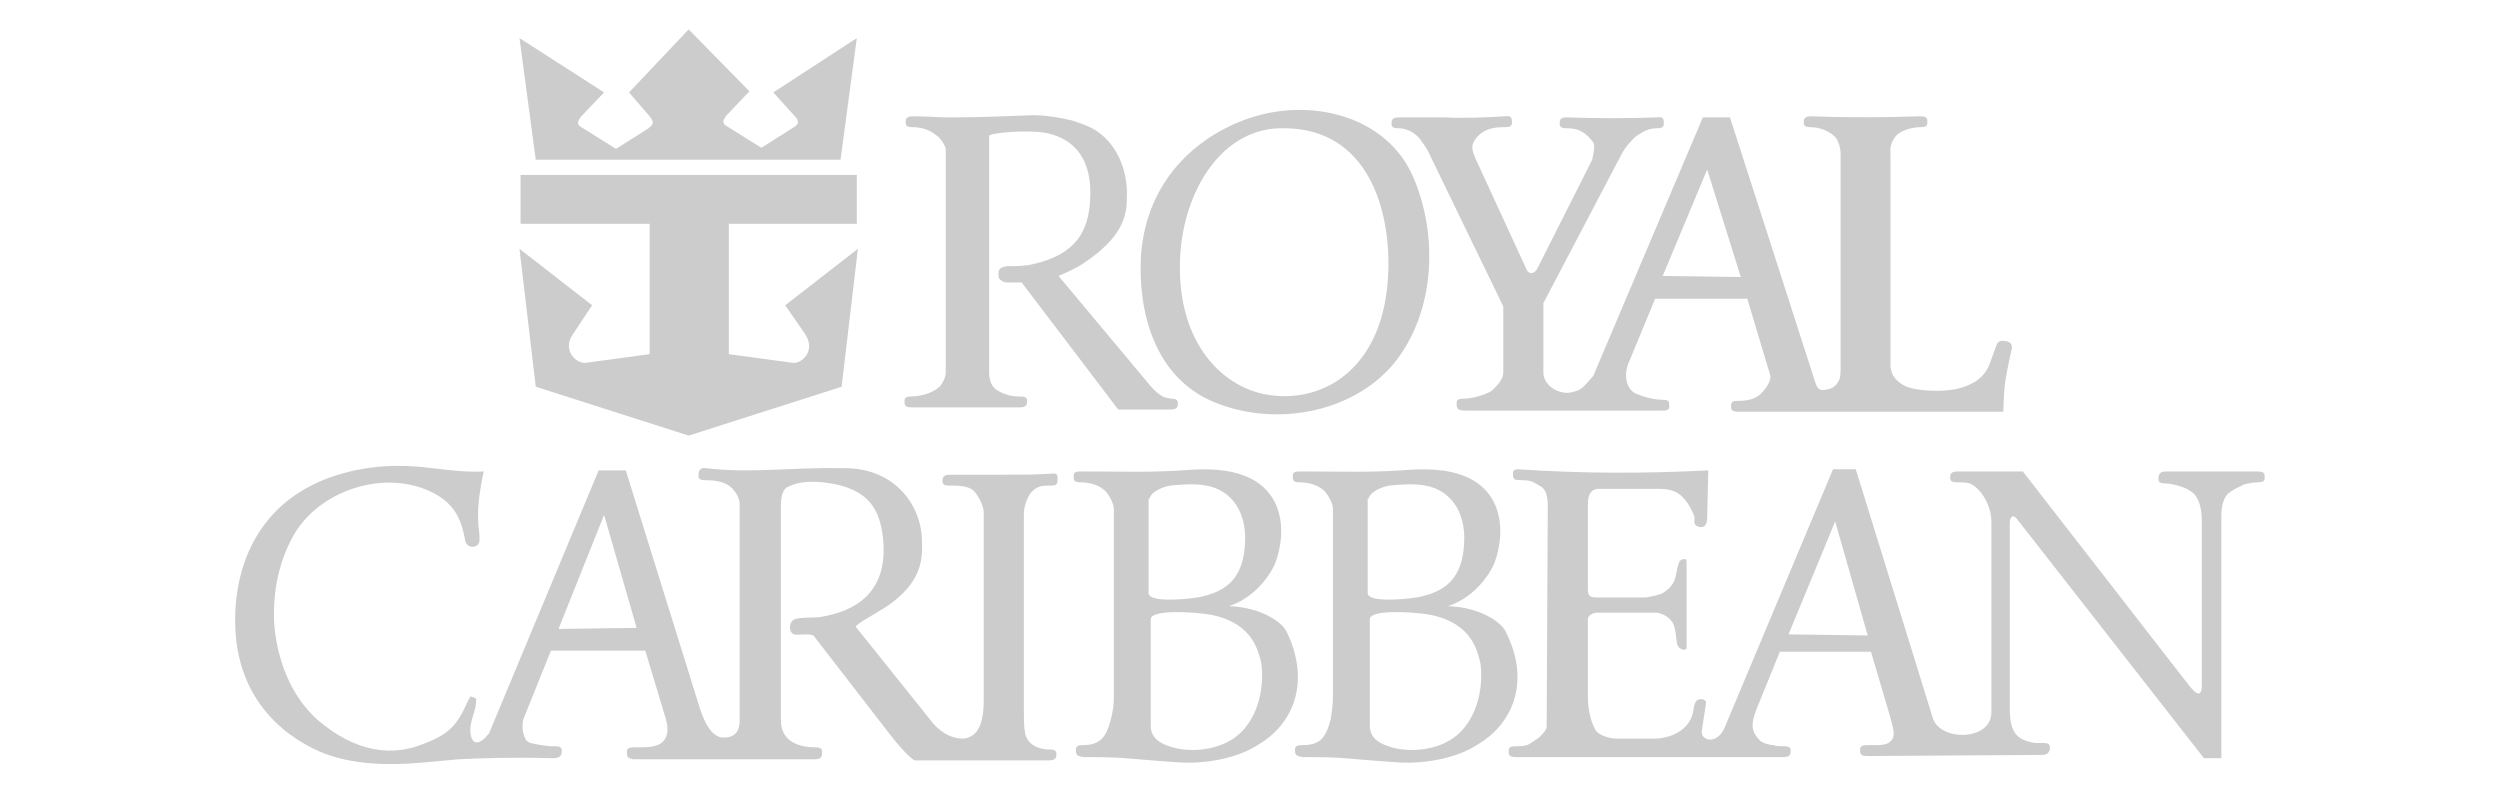
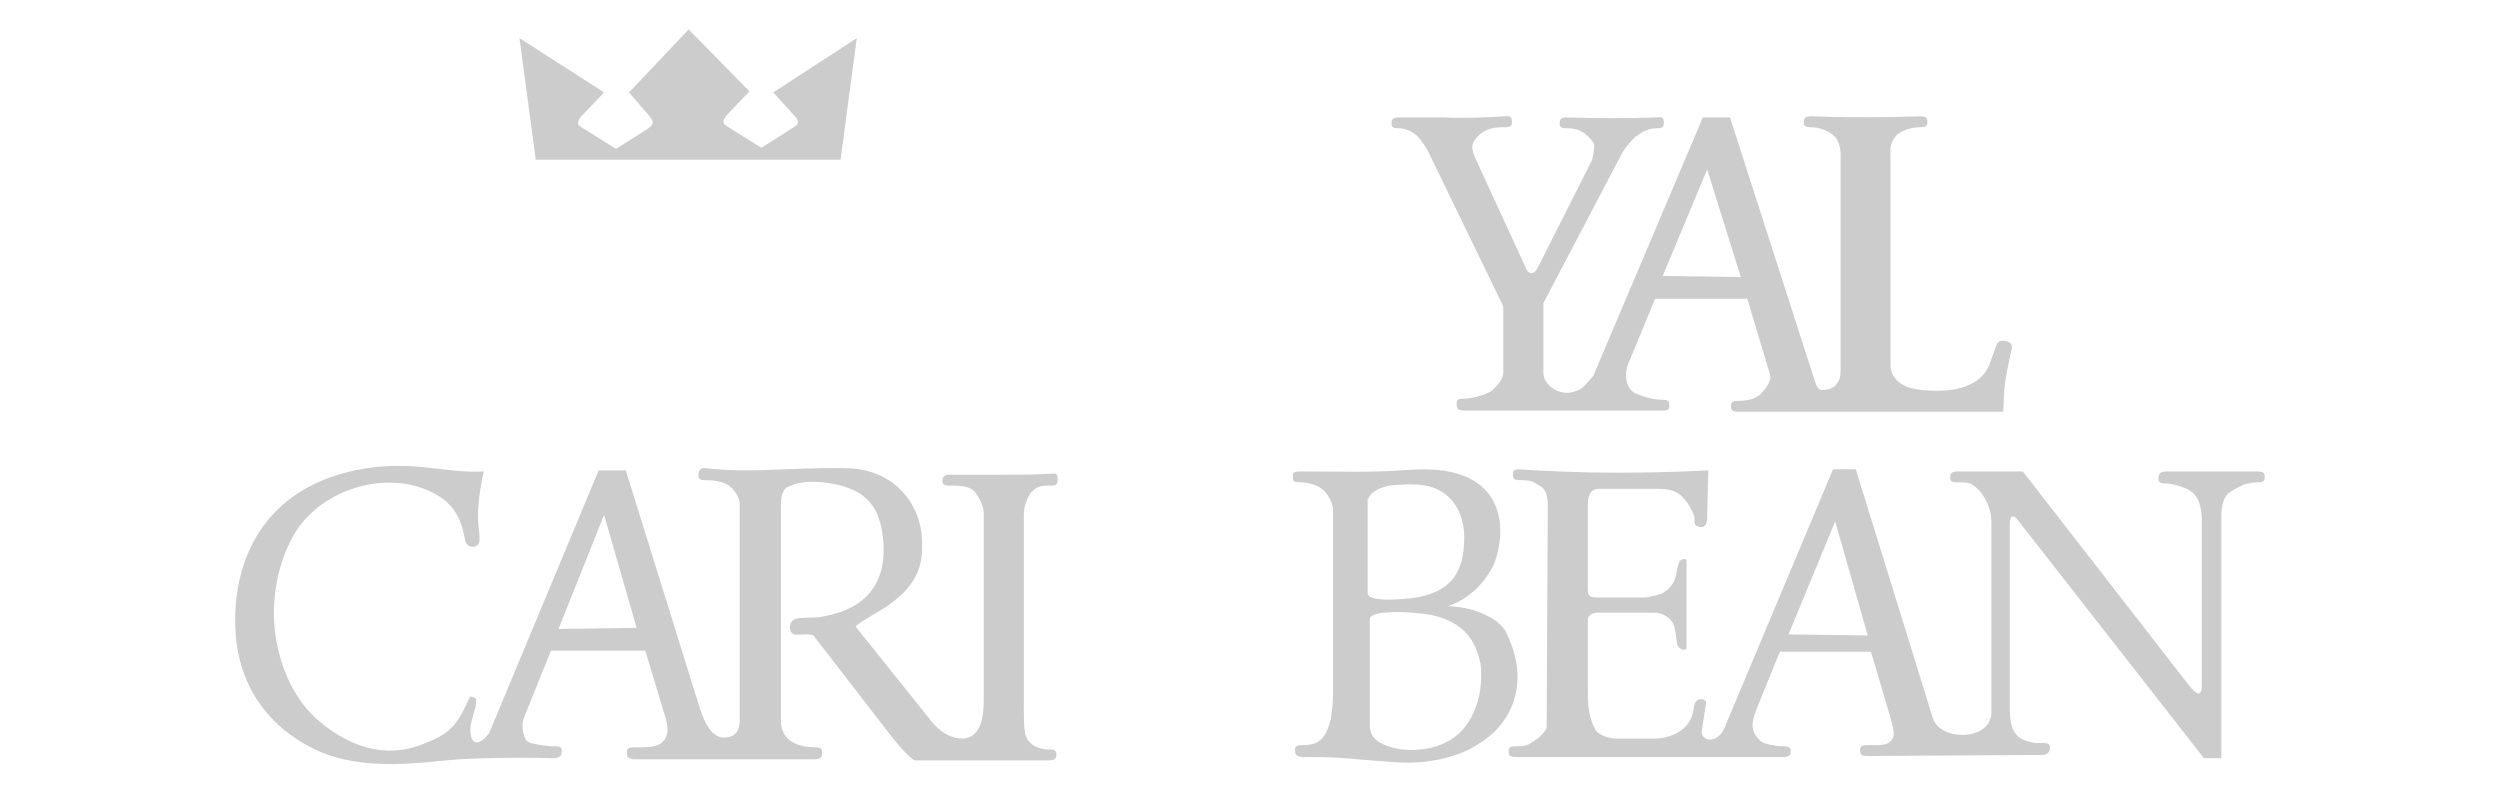
<svg xmlns="http://www.w3.org/2000/svg" width="170" height="54" viewBox="0 0 170 54" fill="none">
  <g clip-path="url(#clip0)">
    <path fill-rule="evenodd" clip-rule="evenodd" d="M71.54 32.207C70.359 32.281 69.622 32.281 68.073 32.281C67.557 32.281 65.123 32.281 64.606 32.281C64.09 32.281 64.09 32.502 64.09 32.724C64.09 32.945 64.237 33.019 64.532 33.019C65.123 33.019 65.86 33.019 66.229 33.389C66.376 33.536 66.893 34.275 66.893 34.866V47.643C66.893 49.637 66.229 50.154 65.491 50.227C64.828 50.227 64.016 49.932 63.279 48.972L58.189 42.62C58.263 42.399 59.296 41.882 60.328 41.217C62.689 39.592 62.762 38.041 62.689 36.638C62.615 34.349 60.845 31.837 57.452 31.837C53.616 31.764 51.182 32.207 48.011 31.837C47.568 31.764 47.495 32.059 47.495 32.355C47.495 32.576 47.642 32.65 47.937 32.65C48.527 32.65 49.117 32.724 49.56 33.019C49.781 33.167 50.297 33.684 50.297 34.275V48.972C50.297 49.637 50.076 50.154 49.191 50.154C48.232 50.154 47.716 48.603 47.495 47.864L42.553 31.985H40.709L33.259 49.858C32.448 50.892 32.079 50.449 32.005 49.932C31.858 49.046 32.448 48.307 32.374 47.495L32.005 47.347C31.71 47.79 31.563 48.307 31.268 48.75C30.604 49.858 29.719 50.227 28.76 50.597C26.769 51.409 24.261 51.261 21.532 48.898C19.762 47.273 18.877 44.91 18.655 42.547C18.508 40.331 18.951 38.041 20.131 36.121C22.048 33.167 26.4 31.911 29.498 33.536C31.047 34.349 31.415 35.53 31.637 36.786C31.71 37.155 32.153 37.303 32.448 37.081C32.669 36.934 32.596 36.638 32.596 36.269C32.374 34.866 32.596 33.462 32.891 32.059C31.489 32.133 30.162 31.911 28.76 31.764C27.285 31.616 25.441 31.616 23.523 32.133C17.549 33.684 15.853 38.558 16 42.62C16.148 47.199 18.877 49.858 21.753 51.114C23.818 52 26.4 52.074 28.76 51.852C29.572 51.779 30.383 51.705 31.194 51.631C32.669 51.557 34.734 51.483 37.611 51.557C38.127 51.557 38.201 51.335 38.201 51.04C38.201 50.818 38.054 50.745 37.759 50.745H37.39C36.873 50.671 36.136 50.597 35.915 50.449C35.62 50.301 35.398 49.415 35.62 48.824L37.464 44.245H43.88L45.282 48.898C45.503 49.711 45.356 50.154 45.061 50.449C44.766 50.745 44.175 50.818 43.585 50.818C43.438 50.818 43.29 50.818 43.069 50.818C42.774 50.818 42.627 50.892 42.627 51.114C42.627 51.409 42.627 51.557 43.069 51.631H55.387C55.903 51.631 55.903 51.409 55.903 51.114C55.903 50.892 55.755 50.818 55.46 50.818C54.354 50.818 53.1 50.449 53.1 48.972V34.349C53.1 33.61 53.321 33.167 53.616 33.093C54.354 32.724 55.165 32.724 55.977 32.798C59.296 33.167 59.812 34.866 60.033 36.49C60.476 40.257 58.189 41.586 55.755 41.956C55.165 42.03 54.502 41.956 54.059 42.103C53.616 42.251 53.616 42.99 53.985 43.137C54.354 43.211 54.944 43.063 55.313 43.211L60.623 50.08C60.845 50.375 61.951 51.705 62.246 51.705H71.318C71.835 51.705 71.835 51.483 71.835 51.261C71.835 51.04 71.687 50.966 71.392 50.966C70.286 50.966 69.769 50.375 69.695 49.784C69.622 49.415 69.622 48.824 69.622 48.307V34.94C69.622 34.275 69.991 33.61 70.138 33.462C70.581 33.019 70.876 33.019 71.466 33.019C71.761 33.019 71.908 32.945 71.908 32.724C71.908 32.428 71.982 32.133 71.54 32.207ZM37.98 42.768L41.078 35.013L43.29 42.694L37.98 42.768Z" fill="#CCCCCC" />
    <path fill-rule="evenodd" clip-rule="evenodd" d="M153.484 32.059H147.288C146.845 32.059 146.772 32.281 146.772 32.576C146.772 32.798 146.919 32.871 147.214 32.871C147.509 32.871 147.804 32.945 148.099 33.019C148.616 33.167 149.058 33.389 149.279 33.684C149.501 33.979 149.722 34.496 149.722 35.383V46.609C149.722 47.126 149.574 47.495 148.911 46.682L137.552 32.059H133.127C132.61 32.059 132.61 32.281 132.61 32.502C132.61 32.724 132.758 32.798 133.053 32.798C133.422 32.798 133.717 32.798 133.938 32.871C134.676 33.167 135.413 34.349 135.413 35.456V48.455C135.413 50.375 131.946 50.449 131.43 48.824L126.193 31.911H124.645L117.269 49.489C116.752 50.671 115.646 50.375 115.72 49.711L116.015 47.79C116.015 47.569 115.72 47.495 115.499 47.569C115.13 47.716 115.204 48.307 115.056 48.676C114.687 49.784 113.433 50.227 112.475 50.227H109.967C109.45 50.227 108.713 50.006 108.492 49.637C108.123 48.972 107.975 48.16 107.975 47.273V42.103C107.975 41.882 108.27 41.66 108.639 41.66H112.548C112.991 41.66 113.507 41.956 113.728 42.325C113.95 42.694 113.95 43.211 114.023 43.654C114.023 43.802 114.097 43.95 114.171 44.024C114.318 44.171 114.54 44.245 114.687 44.097V38.115C114.687 37.968 114.245 37.968 114.171 38.263C113.95 38.854 114.023 39.371 113.655 39.814C113.507 40.035 113.286 40.183 113.065 40.331C112.77 40.479 112.327 40.552 111.958 40.626H108.565C107.975 40.626 107.975 40.405 107.975 39.962V34.275C107.975 33.536 108.27 33.241 108.713 33.241H112.843C113.876 33.241 114.318 33.61 114.687 34.127C114.835 34.275 115.13 34.866 115.204 35.087C115.277 35.309 115.13 35.604 115.351 35.752C115.646 35.9 116.089 35.973 116.089 35.161L116.162 31.985C111.884 32.207 107.607 32.207 103.255 31.911C102.812 31.911 102.886 32.133 102.886 32.355C102.886 32.576 103.034 32.65 103.329 32.65C103.697 32.65 103.992 32.65 104.287 32.798C104.435 32.871 104.656 33.019 104.804 33.093C105.32 33.462 105.246 34.275 105.246 34.939L105.173 49.415C105.173 49.637 104.878 49.932 104.656 50.154C104.435 50.301 104.214 50.449 103.992 50.597C103.697 50.745 103.402 50.745 103.034 50.745C102.739 50.745 102.591 50.818 102.591 51.04C102.591 51.335 102.591 51.483 103.107 51.483H121.252C121.768 51.483 121.768 51.261 121.768 51.04C121.768 50.818 121.62 50.745 121.325 50.745C121.03 50.745 120.809 50.745 120.588 50.671C120.367 50.671 119.777 50.523 119.629 50.301C119.113 49.784 119.039 49.267 119.408 48.307L121.03 44.319H127.226L128.406 48.307C128.775 49.637 128.996 50.154 128.406 50.523C128.185 50.671 127.595 50.671 127.595 50.671C127.447 50.671 127.226 50.671 126.931 50.671C126.636 50.671 126.488 50.745 126.488 50.966C126.488 51.261 126.488 51.409 127.005 51.409L138.88 51.335C139.248 51.335 139.396 51.114 139.396 50.818C139.396 50.597 139.248 50.523 138.953 50.523C138.732 50.523 138.511 50.523 138.363 50.523C137.995 50.449 137.626 50.375 137.331 50.154C137.036 49.932 136.667 49.563 136.667 48.233V35.604C136.667 35.087 136.888 35.013 137.109 35.235L149.87 51.557H151.05V35.087C151.05 34.422 151.197 33.758 151.64 33.462C151.935 33.241 152.304 33.093 152.599 32.945C152.894 32.871 153.189 32.798 153.557 32.798C153.852 32.798 154 32.724 154 32.502C154 32.207 154 32.059 153.484 32.059ZM121.62 43.137L124.792 35.456L127.005 43.211L121.62 43.137Z" fill="#CCCCCC" />
    <path fill-rule="evenodd" clip-rule="evenodd" d="M136.298 23.196C136.151 23.122 135.856 23.196 135.782 23.418L135.266 24.821C134.823 25.929 133.717 26.298 133.053 26.446C132.094 26.668 130.398 26.594 129.66 26.298C129.144 26.077 128.554 25.634 128.554 24.821V10.567C128.554 10.272 128.48 9.902 128.775 9.459C129.07 8.868 130.029 8.647 130.619 8.647C130.914 8.647 131.061 8.573 131.061 8.351C131.061 8.056 131.061 7.908 130.545 7.908C130.176 7.908 127.226 8.056 123.169 7.908C122.653 7.908 122.653 8.13 122.653 8.351C122.653 8.573 122.801 8.647 123.096 8.647C123.686 8.647 124.349 8.868 124.792 9.312C124.94 9.459 125.161 9.976 125.161 10.419V25.191C125.161 25.634 125.087 25.929 124.792 26.224C124.571 26.446 124.202 26.52 123.907 26.52C123.686 26.52 123.538 26.298 123.464 26.077L117.638 7.982H115.794L108.344 25.56C107.828 26.151 107.533 26.52 107.164 26.594C106.721 26.741 106.5 26.741 106.205 26.668C105.468 26.52 104.951 25.929 104.951 25.338V20.611L110.262 10.493C110.483 10.05 110.999 9.459 111.294 9.238C111.737 8.942 112.106 8.721 112.696 8.721C112.991 8.721 113.138 8.647 113.138 8.425C113.138 8.13 113.138 7.908 112.696 7.982C110.631 8.056 108.713 8.056 106.5 7.982C106.058 7.982 106.058 8.204 106.058 8.425C106.058 8.647 106.205 8.721 106.5 8.721C107.09 8.721 107.68 8.795 108.344 9.681C108.492 9.902 108.344 10.493 108.27 10.863L104.582 18.174C104.361 18.691 103.919 18.691 103.771 18.248L100.305 10.715C100.157 10.346 100.01 9.976 100.231 9.607C100.821 8.647 101.78 8.647 102.37 8.647C102.665 8.647 102.812 8.573 102.812 8.351C102.812 8.056 102.812 7.835 102.296 7.908C101.19 7.982 99.346 8.056 98.239 7.982C97.281 7.982 96.322 7.982 95.141 7.982C94.625 7.982 94.625 8.204 94.625 8.425C94.625 8.647 94.773 8.721 95.068 8.721C95.658 8.721 96.248 9.016 96.617 9.533C96.764 9.755 97.059 10.124 97.207 10.493L102.222 20.833V25.338C102.222 25.929 101.485 26.52 101.411 26.594C100.895 26.889 100.083 27.111 99.493 27.111C99.198 27.111 99.051 27.185 99.051 27.406C99.051 27.849 99.124 27.923 99.788 27.923H113.065C113.581 27.923 113.507 27.702 113.507 27.48C113.507 27.258 113.36 27.185 113.065 27.185C112.401 27.185 111.737 26.963 111.368 26.815C110.631 26.594 110.336 25.56 110.778 24.6L112.548 20.316H118.818L120.367 25.486C120.514 25.929 119.924 26.594 119.703 26.815C119.26 27.185 118.744 27.258 118.154 27.258C117.859 27.258 117.711 27.332 117.711 27.554C117.711 27.849 117.711 27.997 118.228 27.997H136.224C136.298 26.372 136.224 26.298 136.814 23.64C136.814 23.27 136.519 23.196 136.298 23.196ZM113.065 18.765L116.089 11.527L118.375 18.839L113.065 18.765Z" fill="#CCCCCC" />
-     <path fill-rule="evenodd" clip-rule="evenodd" d="M58.263 15.22V11.896H35.398V15.22H44.175V24.083L39.824 24.673C39.234 24.747 38.201 23.861 38.939 22.753L40.266 20.759L35.325 16.919L36.431 26.298L46.831 29.622L57.23 26.298L58.337 16.919L53.395 20.759L54.723 22.679C55.534 23.861 54.501 24.747 53.911 24.673L49.56 24.083V15.22H58.263Z" fill="#CCCCCC" />
    <path fill-rule="evenodd" clip-rule="evenodd" d="M53.985 7.835C54.354 8.204 54.354 8.425 53.985 8.647L51.772 10.05L49.412 8.573C49.117 8.425 49.117 8.204 49.412 7.835L50.961 6.21L46.831 2L42.774 6.284L44.175 7.908C44.47 8.278 44.47 8.425 44.102 8.721L41.889 10.124L39.529 8.647C39.234 8.499 39.234 8.278 39.529 7.908L41.078 6.284L35.325 2.591L36.431 10.863H57.157L58.263 2.591L52.584 6.284L53.985 7.835Z" fill="#CCCCCC" />
-     <path fill-rule="evenodd" clip-rule="evenodd" d="M96.1 12.044C94.33 7.909 89.167 6.579 84.889 8.056C81.275 9.312 77.956 12.34 77.587 17.362C77.366 21.129 78.472 25.634 82.529 27.332C86.586 29.031 91.823 28.145 94.699 24.821C97.649 21.276 97.797 15.959 96.1 12.044ZM94.404 18.47C94.183 24.821 90.274 27.332 86.512 26.889C83.193 26.52 80.021 23.344 80.243 17.657C80.39 13.226 82.972 8.573 87.397 8.721C93.076 8.795 94.552 14.334 94.404 18.47Z" fill="#CCCCCC" />
-     <path fill-rule="evenodd" clip-rule="evenodd" d="M71.982 18.765C72.498 18.544 73.309 18.174 73.605 17.953C76.407 16.106 76.629 14.629 76.629 13.374C76.702 11.527 75.891 9.607 74.268 8.721C73.826 8.499 73.383 8.351 72.941 8.204C72.056 7.982 71.097 7.834 70.212 7.834C68.368 7.908 66.524 7.982 64.606 7.982C63.647 7.982 63.131 7.908 62.098 7.908C61.582 7.908 61.582 8.13 61.582 8.351C61.582 8.573 61.73 8.647 62.025 8.647C62.615 8.647 63.205 8.795 63.721 9.238C63.942 9.385 64.311 9.902 64.311 10.198V25.338C64.311 25.707 64.016 26.224 63.795 26.372C63.647 26.52 63.205 26.741 62.91 26.815C62.615 26.889 62.32 26.963 61.951 26.963C61.656 26.963 61.508 27.037 61.508 27.258C61.508 27.554 61.508 27.701 62.025 27.701H69.327C69.843 27.701 69.843 27.48 69.843 27.258C69.843 27.037 69.695 26.963 69.4 26.963C68.884 26.963 68.368 26.889 67.778 26.52C67.335 26.224 67.261 25.707 67.261 25.264V9.238C67.261 9.09 68.663 8.942 69.622 8.942C70.285 8.942 70.949 8.942 71.613 9.164C73.014 9.607 74.342 10.789 74.121 13.743C73.973 15.737 73.162 17.288 70.285 17.953C69.695 18.1 69.105 18.1 68.515 18.1C68.368 18.1 67.999 18.174 67.925 18.396C67.851 18.617 67.925 18.913 67.925 18.913C68.147 19.208 68.442 19.208 68.515 19.208H69.474L76.038 27.849H79.579C80.095 27.849 80.095 27.628 80.095 27.406C80.095 27.184 79.948 27.111 79.653 27.111C79.21 27.037 79.136 27.037 78.841 26.815C78.62 26.668 78.325 26.372 78.03 26.003L71.982 18.765Z" fill="#CCCCCC" />
    <path fill-rule="evenodd" clip-rule="evenodd" d="M102.37 42.916C102.075 42.325 100.673 41.291 98.461 41.217C100.083 40.7 101.19 39.297 101.632 38.263C102.444 35.974 102.075 33.462 99.715 32.428C98.977 32.133 97.944 31.764 95.289 31.985C92.855 32.133 91.675 32.059 88.356 32.059C87.84 32.059 87.913 32.281 87.913 32.502C87.913 32.724 88.061 32.798 88.356 32.798C88.946 32.798 89.536 32.945 89.978 33.315C90.273 33.536 90.642 34.275 90.642 34.57V47.347C90.642 47.864 90.569 48.381 90.495 48.898C90.126 50.301 89.683 50.671 88.503 50.671C88.208 50.671 88.061 50.745 88.061 50.966C88.061 51.261 88.061 51.409 88.577 51.483C91.675 51.483 90.864 51.557 95.215 51.852C96.764 51.926 98.977 51.631 100.526 50.597C102.665 49.341 104.214 46.535 102.37 42.916ZM93.076 33.906C93.076 33.61 93.666 33.167 94.478 33.019C95.215 32.945 96.174 32.872 96.912 33.019C98.682 33.315 99.641 34.866 99.567 36.786C99.493 39.445 98.166 40.183 96.69 40.553C96.174 40.7 93.003 41.069 93.003 40.331V33.906H93.076ZM98.239 50.523C96.986 51.114 95.437 51.114 94.404 50.745C93.74 50.523 93.15 50.154 93.15 49.341V42.103C93.15 41.439 96.027 41.587 97.281 41.808C99.715 42.325 100.378 43.728 100.673 45.132C100.895 46.756 100.452 49.489 98.239 50.523Z" fill="#CCCCCC" />
-     <path fill-rule="evenodd" clip-rule="evenodd" d="M87.471 42.916C87.176 42.325 85.774 41.291 83.562 41.217C85.184 40.7 86.291 39.297 86.733 38.263C87.545 35.974 87.176 33.462 84.816 32.428C84.078 32.133 83.045 31.764 80.39 31.985C77.956 32.133 76.776 32.059 73.457 32.059C72.941 32.059 73.014 32.281 73.014 32.502C73.014 32.724 73.162 32.798 73.457 32.798C74.047 32.798 74.637 32.945 75.08 33.315C75.375 33.536 75.743 34.275 75.743 34.57V47.347C75.743 47.938 75.67 48.455 75.522 48.972C75.227 50.08 74.858 50.671 73.604 50.671C73.309 50.671 73.162 50.745 73.162 50.966C73.162 51.261 73.162 51.409 73.678 51.483C76.776 51.483 75.965 51.557 80.316 51.852C81.865 51.926 84.078 51.631 85.627 50.597C87.766 49.341 89.241 46.535 87.471 42.916ZM78.177 33.906C78.177 33.61 78.767 33.167 79.579 33.019C80.316 32.945 81.275 32.872 82.013 33.019C83.783 33.315 84.742 34.866 84.668 36.786C84.594 39.445 83.267 40.183 81.791 40.553C81.275 40.7 78.104 41.069 78.104 40.331V33.906H78.177ZM83.34 50.523C82.087 51.114 80.538 51.114 79.505 50.745C78.841 50.523 78.251 50.154 78.251 49.341V42.103C78.251 41.439 81.128 41.587 82.382 41.808C84.816 42.325 85.479 43.728 85.774 45.132C85.996 46.756 85.553 49.489 83.34 50.523Z" fill="#CCCCCC" />
  </g>
  <defs>
    <clipPath id="clip0">
      <rect x="16" y="2" width="138" height="50" fill="white" />
    </clipPath>
  </defs>
</svg>